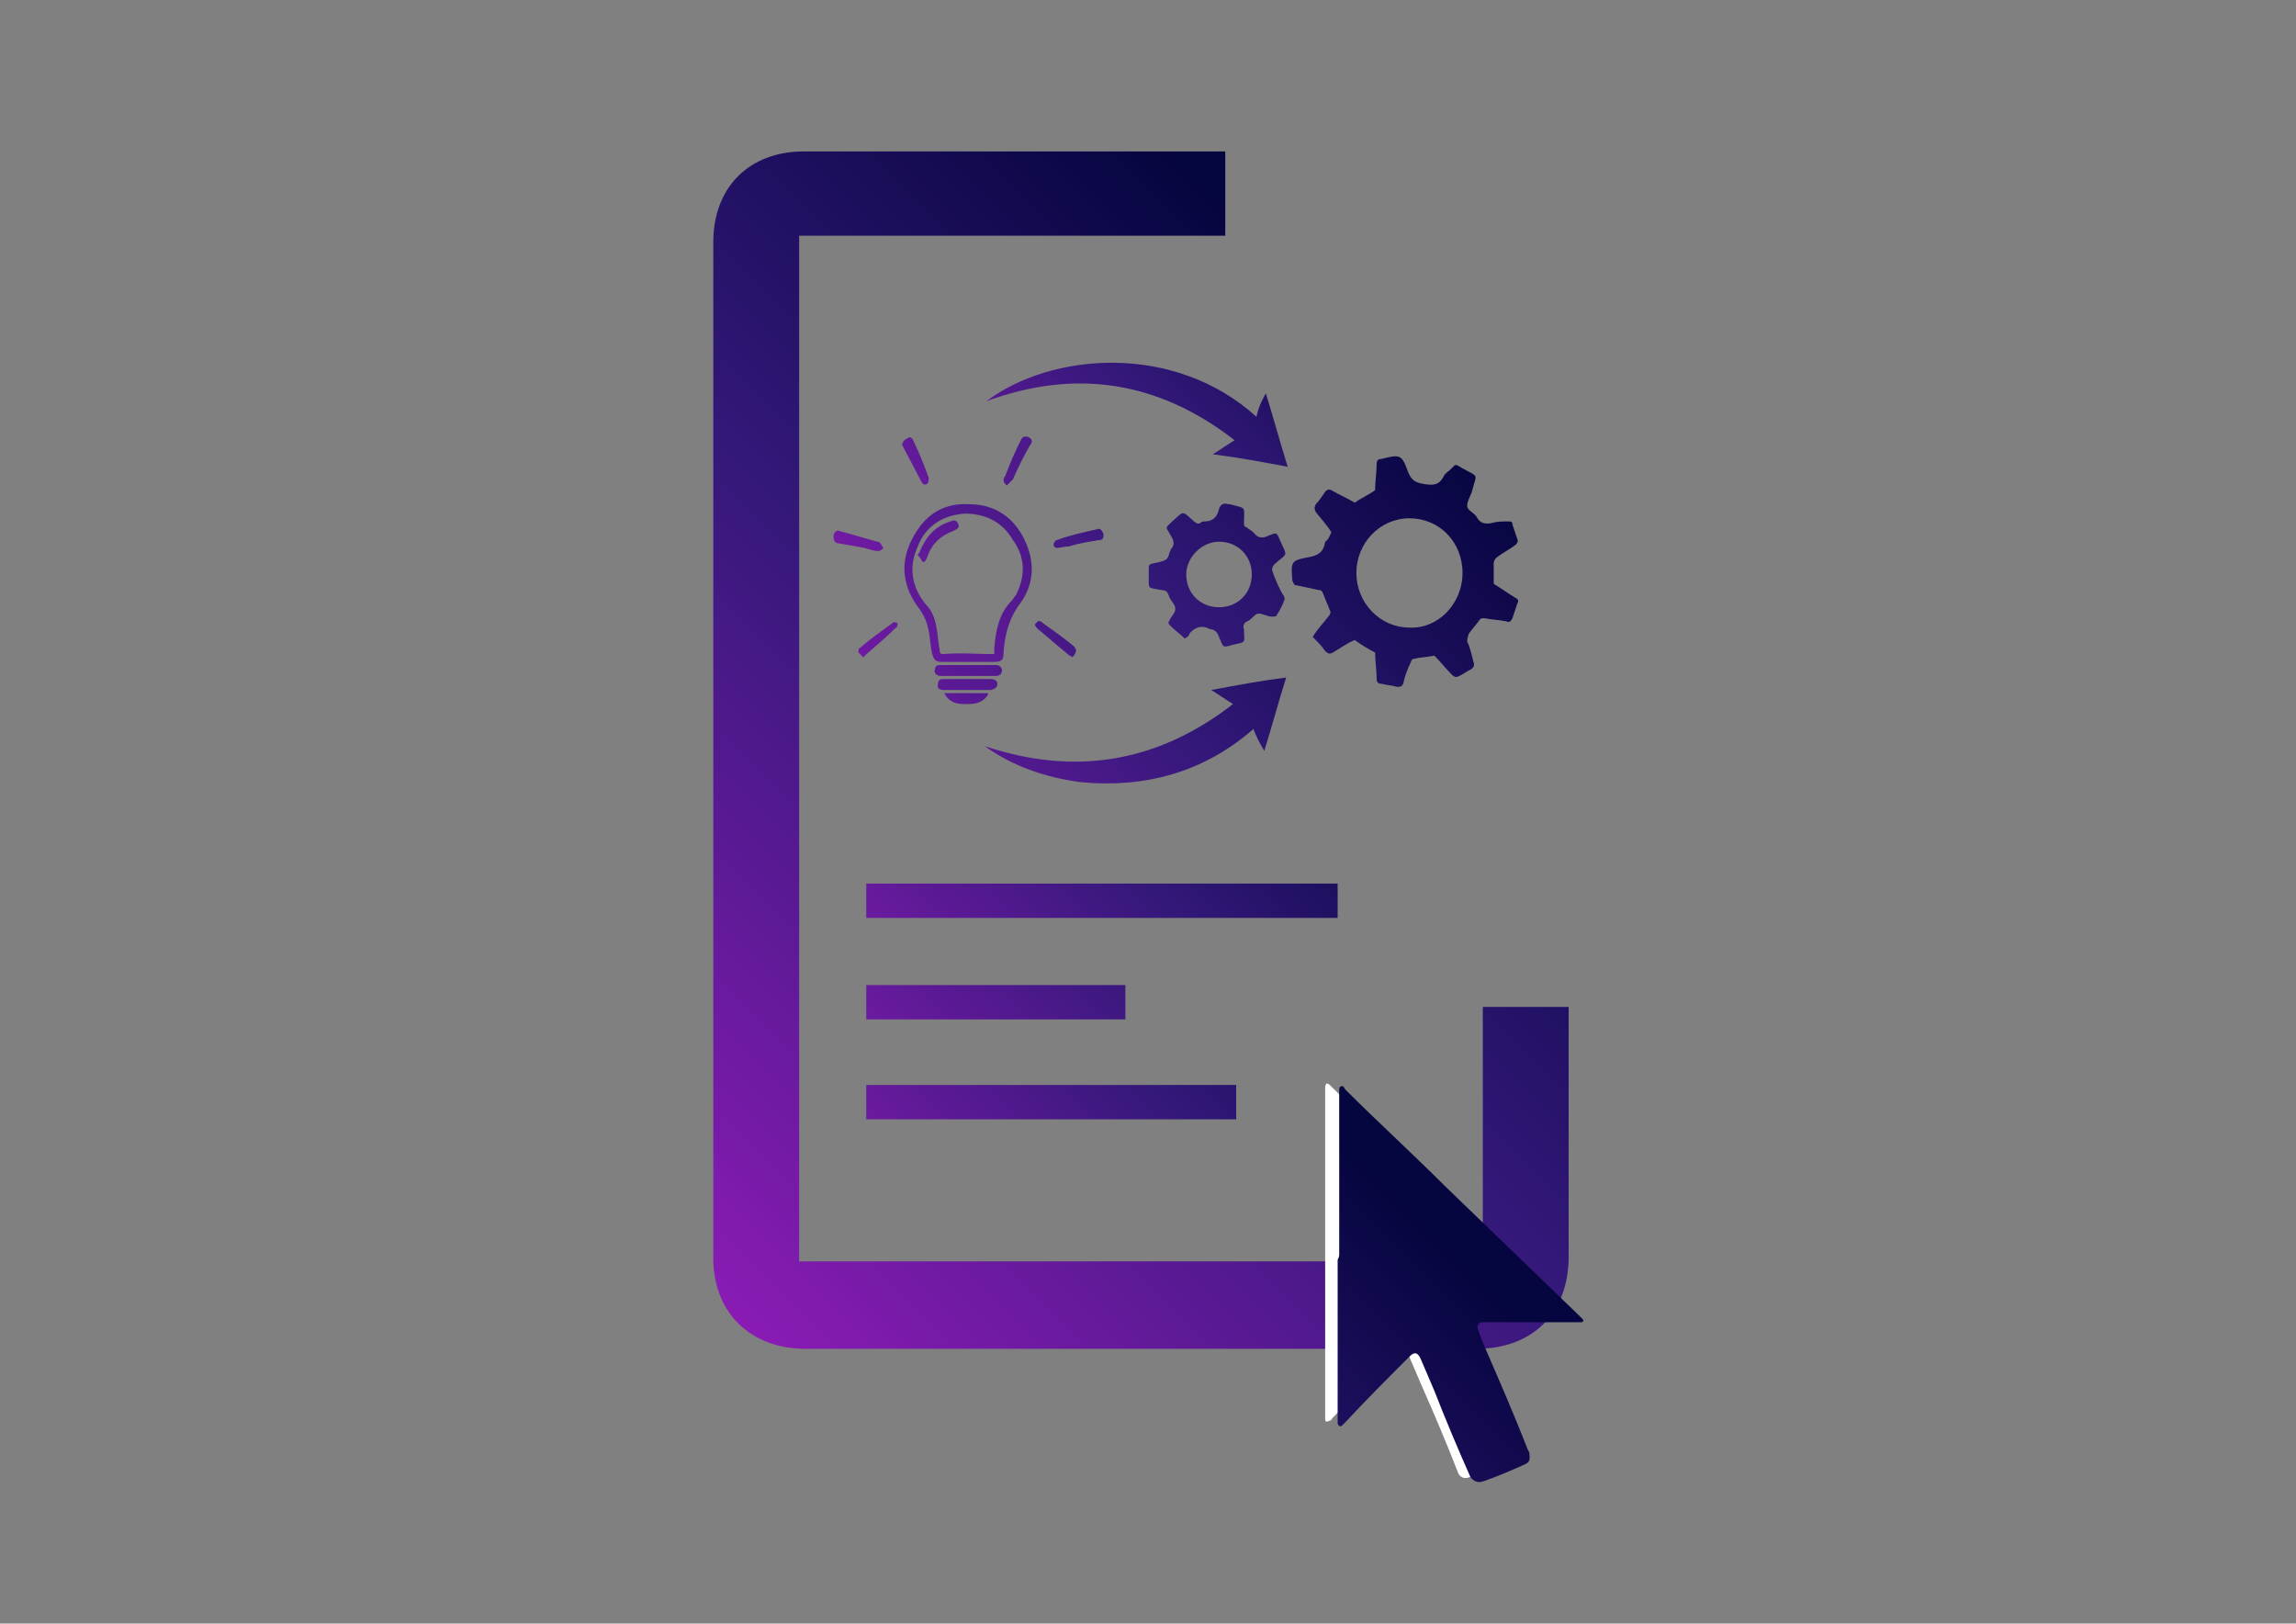
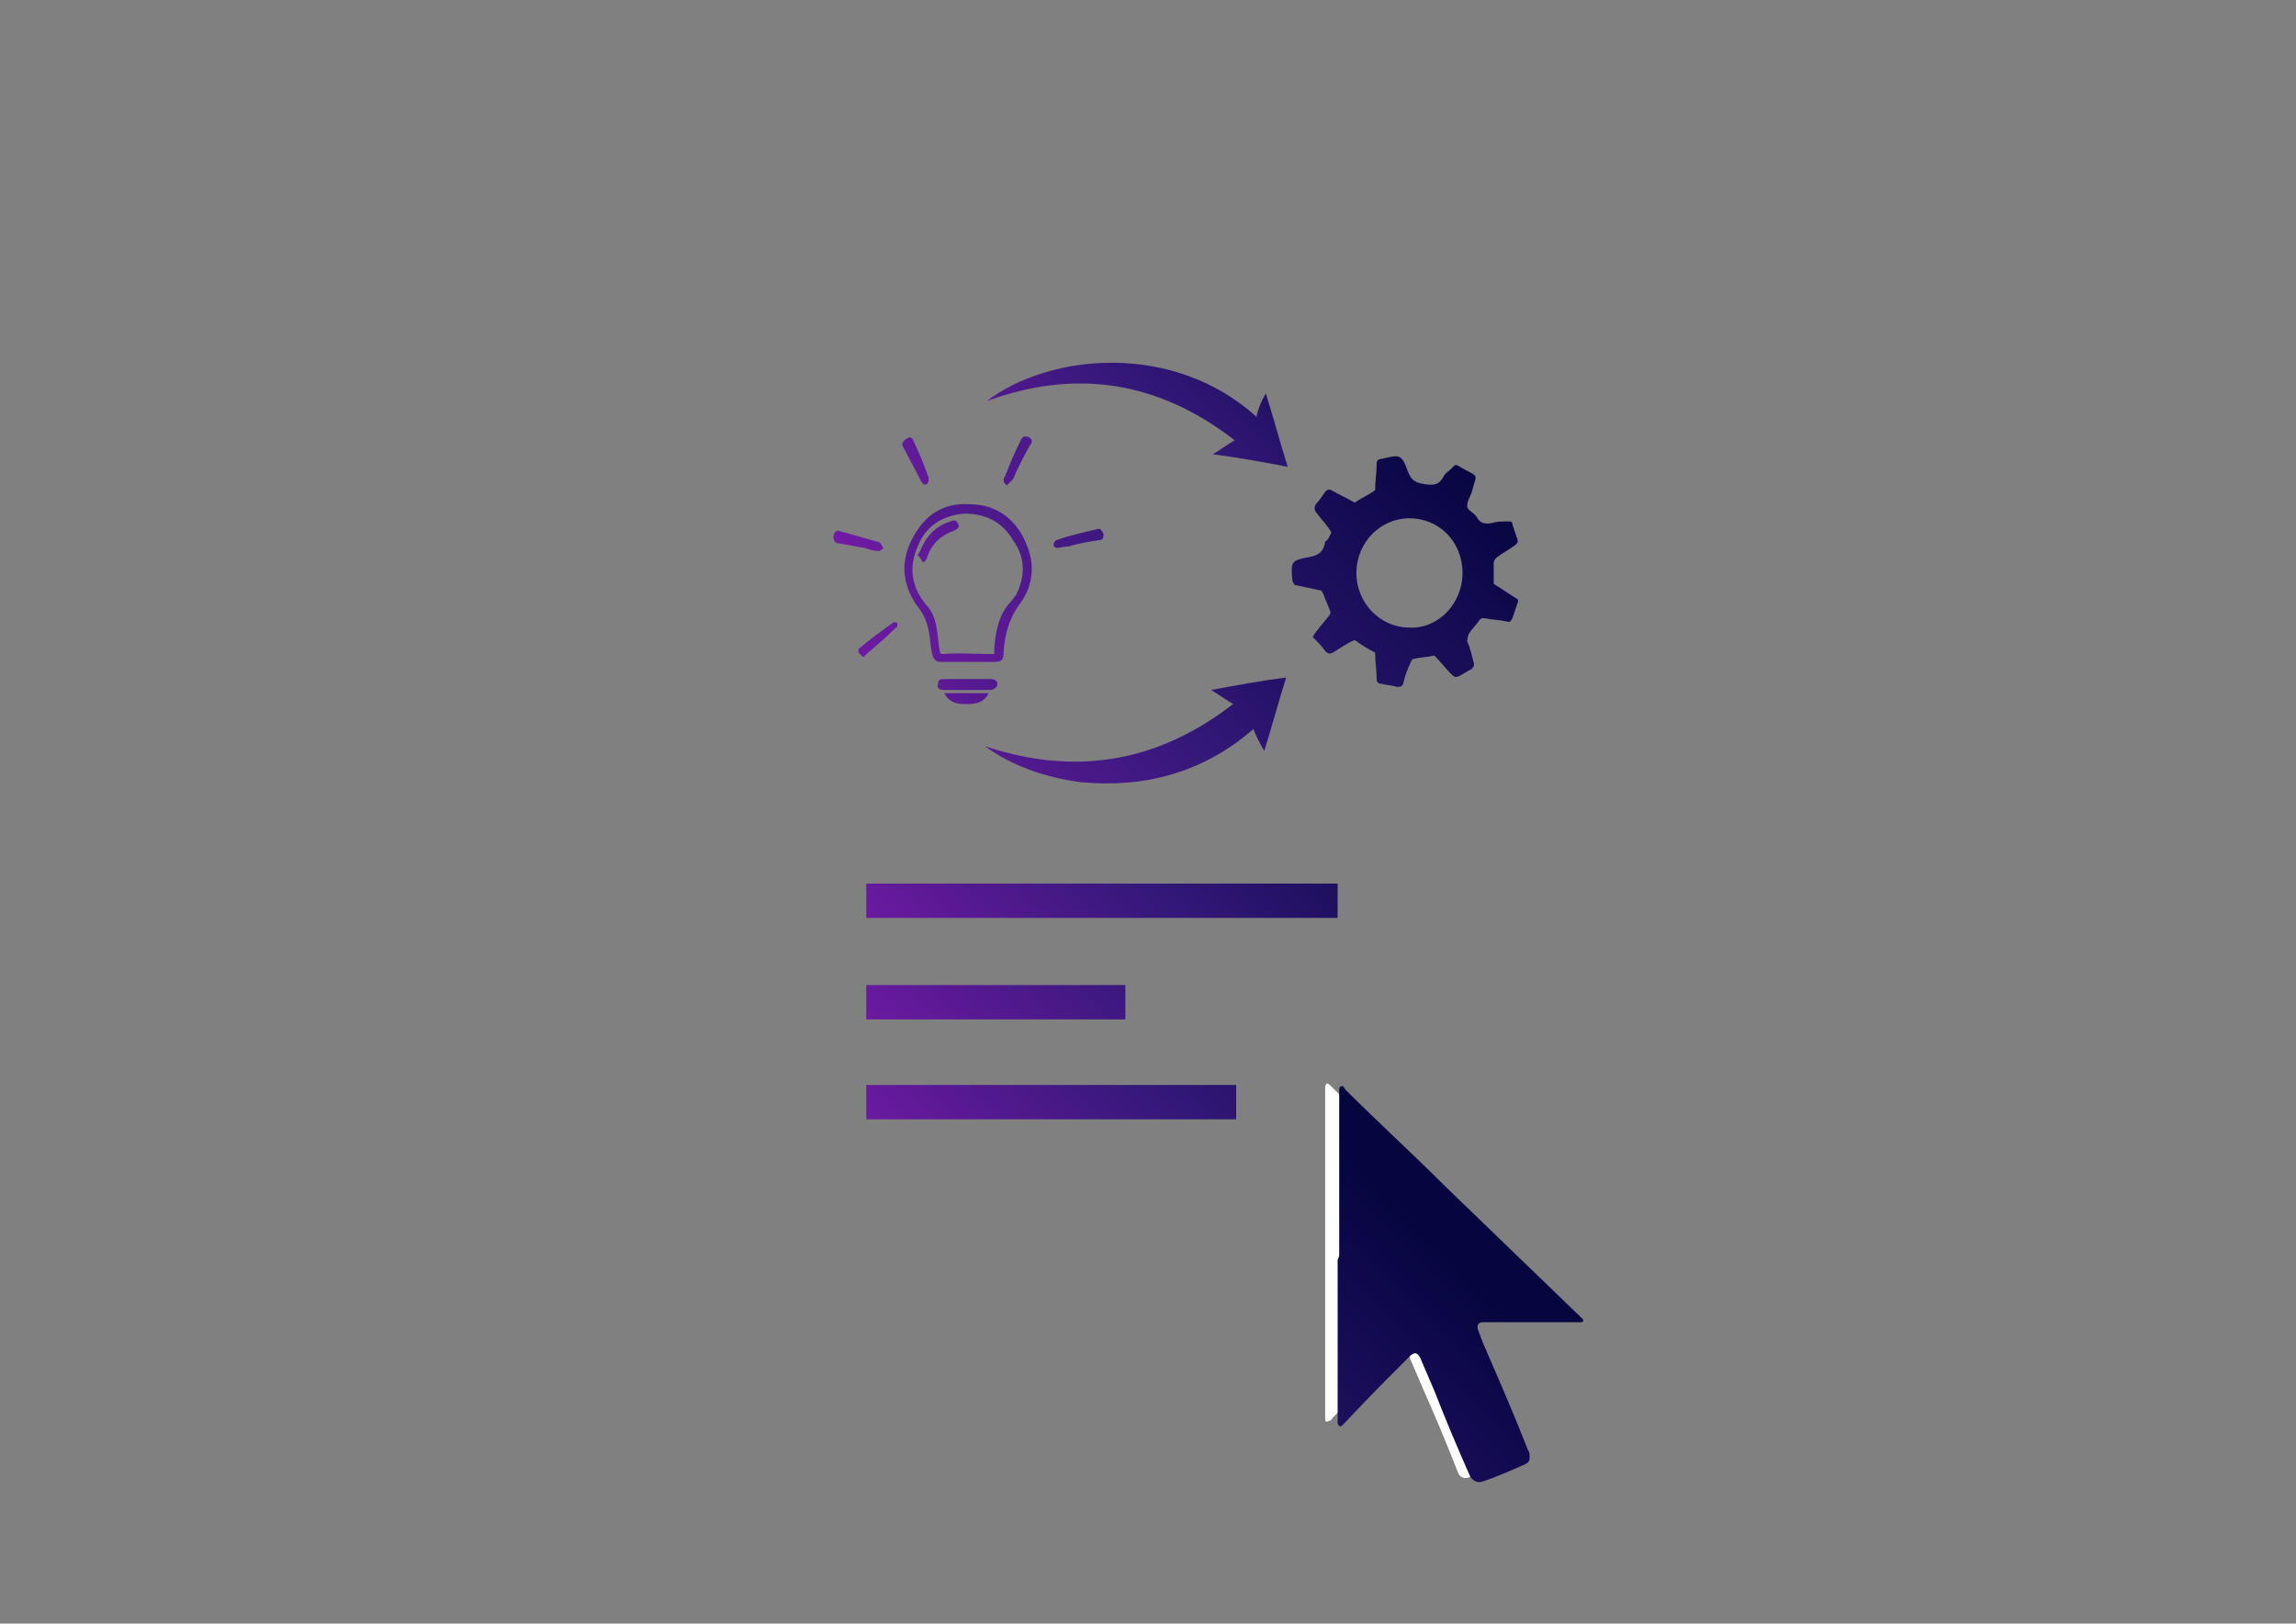
<svg xmlns="http://www.w3.org/2000/svg" version="1.1" id="Laag_1" x="0px" y="0px" viewBox="0 0 147.1 104" style="enable-background:new 0 0 147.1 104;" xml:space="preserve">
  <rect x="0" y="0" width="147.1" height="104" fill="#808080" stroke="none" />
  <style type="text/css">
	.st0{fill:url(#SVGID_1_);}
	.st1{fill:url(#SVGID_00000016793725245240543180000017982950038301244075_);}
	.st2{fill:url(#SVGID_00000096050380008243503660000017425315398285304999_);}
	.st3{fill:url(#SVGID_00000096761317451799048090000001187901078245887879_);}
	.st4{fill:url(#SVGID_00000160881614608721280480000015774141560386979738_);}
	.st5{fill:url(#SVGID_00000145739013670836430700000006605188440845895081_);}
	.st6{fill:url(#SVGID_00000031183521424098607530000004113203552638382003_);}
	.st7{fill:url(#SVGID_00000080895694537970033340000008423268881670323891_);}
	.st8{fill:url(#SVGID_00000085217524563051030640000008236456745025052349_);}
	.st9{fill:url(#SVGID_00000123414952075064232940000018427954132744553394_);}
	.st10{fill:url(#SVGID_00000080206065554607220440000007811792015457826494_);}
	.st11{fill:url(#SVGID_00000161591141947477638730000002655526925514045088_);}
	.st12{fill:url(#SVGID_00000120517200396058575110000009295134943624392375_);}
	.st13{fill:url(#SVGID_00000038381361252073931300000002215276450032266916_);}
	.st14{fill:url(#SVGID_00000083061809027508350730000008498776486192501182_);}
	.st15{fill:url(#SVGID_00000034073434993451437700000008329538059251036090_);}
	.st16{fill:url(#SVGID_00000126295047996110807810000018086334831038029460_);}
	.st17{fill:url(#SVGID_00000044898939723866869320000015258034381837977232_);}
	.st18{fill:url(#SVGID_00000153668461676982441220000006925098487462244277_);}
	.st19{fill:#FFFFFF;}
	.st20{fill:url(#SVGID_00000016793109308514665260000002183060545050116508_);}
	.st21{fill:#8A1BB5;}
	.st22{fill:#05053F;}
</style>
  <g>
    <g>
      <g>
        <linearGradient id="SVGID_1_" gradientUnits="userSpaceOnUse" x1="57.985" y1="68.914" x2="96.326" y2="30.573">
          <stop offset="4.513049e-04" style="stop-color:#8A1BB5" />
          <stop offset="0.542" style="stop-color:#331879" />
          <stop offset="1" style="stop-color:#05053F" />
        </linearGradient>
        <path class="st0" d="M85.3,34.1c-0.3-0.5-0.7-0.9-1-1.3c-0.1-0.2-0.1-0.3,0-0.5c0.2-0.2,0.4-0.5,0.6-0.8c0.1-0.1,0.2-0.2,0.4-0.1     c0.5,0.3,1,0.5,1.5,0.8c0.4-0.3,0.9-0.5,1.3-0.8c0-0.6,0.1-1.1,0.1-1.7c0-0.2,0.1-0.3,0.3-0.3c1.2-0.3,1.3-0.3,1.7,0.8     c0.2,0.5,0.4,0.7,1,0.8c0.6,0.1,1,0.1,1.3-0.5c0.1-0.2,0.3-0.3,0.4-0.4c0.4-0.4,0.3-0.4,0.8-0.1c1.1,0.6,0.9,0.3,0.6,1.5     c-0.1,0.3-0.3,0.6-0.3,0.9c0,0.3,0.4,0.4,0.6,0.7c0.2,0.4,0.5,0.5,1,0.4c0.3-0.1,0.7-0.1,1-0.1c0.2,0,0.3,0,0.3,0.2     c0.1,0.3,0.2,0.6,0.3,0.9c0.1,0.2,0,0.3-0.1,0.4c-0.4,0.3-0.8,0.5-1.2,0.8c-0.1,0.1-0.2,0.2-0.2,0.4c0,0.4,0,0.9,0,1.3     c0.5,0.3,0.9,0.6,1.4,0.9c0.2,0.1,0.2,0.2,0.1,0.4c-0.1,0.3-0.2,0.6-0.3,0.9c-0.1,0.2-0.2,0.3-0.4,0.2c-0.5-0.1-0.9-0.1-1.4-0.2     c-0.2,0-0.2,0-0.3,0.1c-0.2,0.3-0.5,0.6-0.7,0.9C94,40.9,94,41,94,41.1c0.2,0.4,0.3,0.9,0.4,1.3c0.1,0.2,0,0.4-0.2,0.5     c-0.2,0.1-0.5,0.3-0.7,0.4c-0.2,0.1-0.3,0.1-0.5-0.1c-0.4-0.4-0.7-0.8-1.1-1.2c-0.5,0.1-0.9,0.1-1.3,0.2c-0.1,0-0.2,0.1-0.2,0.2     c-0.2,0.4-0.4,0.9-0.5,1.4c-0.1,0.2-0.2,0.2-0.4,0.2c-0.3-0.1-0.6-0.1-1-0.2c-0.2,0-0.3-0.1-0.3-0.3c0-0.6-0.1-1.1-0.1-1.7     c-0.4-0.2-0.9-0.5-1.3-0.8c-0.5,0.2-0.9,0.5-1.4,0.8c-0.2,0.1-0.3,0.1-0.5-0.1c-0.2-0.3-0.5-0.6-0.8-0.9c0.3-0.5,0.7-0.9,1-1.3     c0.1-0.1,0.2-0.3,0.1-0.4c-0.1-0.3-0.3-0.7-0.4-1c-0.1-0.2-0.1-0.3-0.3-0.3c-0.5-0.1-0.9-0.2-1.4-0.3c-0.2,0-0.2-0.1-0.3-0.3     c-0.1-1.2-0.1-1.3,1-1.5c0.6-0.1,1-0.3,1.1-1C85.1,34.6,85.2,34.3,85.3,34.1z M93.7,36.7c0-2-1.5-3.5-3.4-3.5     c-1.9,0-3.4,1.6-3.4,3.5c0,1.9,1.5,3.5,3.4,3.5C92.1,40.3,93.7,38.7,93.7,36.7z" />
        <linearGradient id="SVGID_00000006692759903558474320000014257664687961614734_" gradientUnits="userSpaceOnUse" x1="54.333" y1="60.508" x2="93.08" y2="21.76">
          <stop offset="4.513049e-04" style="stop-color:#8A1BB5" />
          <stop offset="0.542" style="stop-color:#331879" />
          <stop offset="1" style="stop-color:#05053F" />
        </linearGradient>
-         <path style="fill:url(#SVGID_00000006692759903558474320000014257664687961614734_);" d="M75.9,40.9c-0.3-0.3-0.6-0.5-0.9-0.8     c-0.1-0.1-0.2-0.2-0.1-0.3c0.1-0.3,0.4-0.5,0.4-0.8c0-0.3-0.3-0.5-0.4-0.8c-0.1-0.3-0.2-0.4-0.5-0.4c-0.9-0.2-0.8,0-0.8-0.9     c0-0.9-0.1-0.7,0.7-0.9c0.3-0.1,0.5-0.1,0.6-0.5c0-0.1,0.1-0.2,0.1-0.3c0.3-0.3,0.2-0.6,0-0.9c-0.3-0.6-0.4-0.4,0.1-0.9     c0.8-0.7,0.6-0.7,1.4,0c0.1,0.1,0.3,0.2,0.4,0.1c0.1-0.1,0.2-0.1,0.3-0.1c0.5,0,0.8-0.3,0.9-0.8c0.1-0.3,0.3-0.4,0.6-0.3     c0,0,0.1,0,0.1,0c1.1,0.3,0.9,0.1,0.9,1.2c0,0.2,0,0.2,0.2,0.3c0.1,0.1,0.3,0.2,0.4,0.3c0.3,0.4,0.6,0.4,1,0.2     c0.5-0.2,0.5-0.2,0.7,0.3c0.5,1.1,0.5,0.8-0.3,1.5c-0.1,0.1-0.2,0.2-0.2,0.4c0,0,0,0,0,0c0.1,0.4,0.5,1.3,0.7,1.6     c0.1,0.1,0.1,0.2,0.1,0.3c-0.1,0.3-0.3,0.7-0.5,1c0,0.1-0.2,0.1-0.3,0.1c-0.3,0-0.6-0.2-0.9-0.2c-0.3,0.1-0.4,0.4-0.7,0.5     c-0.2,0.1-0.3,0.3-0.2,0.5c0,0.9,0.2,0.8-0.7,1c-0.7,0.2-0.6,0.2-0.9-0.5c-0.1-0.3-0.3-0.5-0.6-0.5c0,0,0,0,0,0     c-0.5-0.3-1-0.1-1.3,0.3C76.2,40.7,76.1,40.8,75.9,40.9z M80.2,36.8c0-1.2-0.9-2.1-2.1-2.1c-1.1,0-2.1,1-2.1,2.1     c0,1.2,0.9,2.1,2.1,2.1C79.3,38.9,80.2,38,80.2,36.8z" />
        <linearGradient id="SVGID_00000176036906810043448930000008577086894153222295_" gradientUnits="userSpaceOnUse" x1="60.613" y1="39.948" x2="85.914" y2="14.648">
          <stop offset="4.513049e-04" style="stop-color:#8A1BB5" />
          <stop offset="0.542" style="stop-color:#331879" />
          <stop offset="1" style="stop-color:#05053F" />
        </linearGradient>
        <path style="fill:url(#SVGID_00000176036906810043448930000008577086894153222295_);" d="M81.1,25.2c0.5,1.6,0.9,3.1,1.4,4.7     c-1.6-0.3-3.2-0.6-4.8-0.8c0.5-0.3,0.9-0.6,1.4-0.9c-4.9-3.8-10.2-4.6-15.9-2.5c4.1-3.1,12-3.8,17.3,1     C80.6,26.2,80.8,25.7,81.1,25.2z" />
        <linearGradient id="SVGID_00000045586316558214265610000013586137222112198067_" gradientUnits="userSpaceOnUse" x1="56.922" y1="63.057" x2="89.426" y2="30.553">
          <stop offset="4.513049e-04" style="stop-color:#8A1BB5" />
          <stop offset="0.542" style="stop-color:#331879" />
          <stop offset="1" style="stop-color:#05053F" />
        </linearGradient>
        <path style="fill:url(#SVGID_00000045586316558214265610000013586137222112198067_);" d="M79,45.1c-0.5-0.3-0.9-0.6-1.4-0.9     c1.6-0.3,3.2-0.6,4.8-0.8c-0.5,1.6-0.9,3.1-1.4,4.7c-0.3-0.5-0.5-0.9-0.7-1.4c-3.2,2.8-7,3.8-11.1,3.4c-2.2-0.3-4.3-1-6.1-2.3     C68.8,49.7,74.1,48.9,79,45.1z" />
        <linearGradient id="SVGID_00000182499915637102049870000002040041148717611956_" gradientUnits="userSpaceOnUse" x1="48.036" y1="51.41" x2="92.921" y2="6.524">
          <stop offset="4.513049e-04" style="stop-color:#8A1BB5" />
          <stop offset="0.542" style="stop-color:#331879" />
          <stop offset="1" style="stop-color:#05053F" />
        </linearGradient>
        <path style="fill:url(#SVGID_00000182499915637102049870000002040041148717611956_);" d="M62,42.4c-0.6,0-1.1,0-1.7,0     c-0.4,0-0.5-0.2-0.6-0.6c-0.1-0.5-0.1-0.9-0.2-1.4c-0.1-0.5-0.3-1-0.6-1.4c-1-1.3-1.3-2.8-0.5-4.4c0.8-1.6,2-2.4,3.7-2.3     c1.6,0,2.8,0.8,3.5,2.2c0.7,1.4,0.7,2.8-0.2,4.1c-0.7,0.9-1,1.9-1.1,3.1c0,0.6-0.1,0.7-0.7,0.7C63,42.4,62.5,42.4,62,42.4     C62,42.4,62,42.4,62,42.4z M63.7,41.9c0-0.1,0-0.3,0-0.4c0.1-1.1,0.3-2.2,1.1-3c0.1-0.1,0.2-0.3,0.3-0.4c0.6-1.2,0.6-2.4-0.2-3.5     c-0.7-1.2-1.8-1.7-3.1-1.7c-1.4,0.1-2.5,0.8-3,2.1c-0.6,1.3-0.4,2.6,0.5,3.7c0.4,0.4,0.6,0.9,0.7,1.5c0.1,0.5,0.1,1,0.2,1.4     c0,0.1,0,0.3,0.2,0.3C61.5,41.8,62.6,41.9,63.7,41.9z" />
        <linearGradient id="SVGID_00000142897672074170945920000015873104196188028803_" gradientUnits="userSpaceOnUse" x1="53.145" y1="51.736" x2="81.57" y2="23.311">
          <stop offset="4.513049e-04" style="stop-color:#8A1BB5" />
          <stop offset="0.542" style="stop-color:#331879" />
          <stop offset="1" style="stop-color:#05053F" />
        </linearGradient>
-         <path style="fill:url(#SVGID_00000142897672074170945920000015873104196188028803_);" d="M62,42.6c0.6,0,1.1,0,1.7,0     c0.2,0,0.4,0,0.5,0.3c0,0.2-0.1,0.4-0.4,0.4c-1.2,0-2.3,0-3.5,0c-0.3,0-0.5-0.2-0.4-0.4c0-0.3,0.2-0.3,0.5-0.3     C60.8,42.6,61.4,42.6,62,42.6C62,42.6,62,42.6,62,42.6z" />
        <linearGradient id="SVGID_00000045604047318724576430000002977267747910257555_" gradientUnits="userSpaceOnUse" x1="53.079" y1="52.714" x2="81.718" y2="24.075">
          <stop offset="4.513049e-04" style="stop-color:#8A1BB5" />
          <stop offset="0.542" style="stop-color:#331879" />
          <stop offset="1" style="stop-color:#05053F" />
        </linearGradient>
        <path style="fill:url(#SVGID_00000045604047318724576430000002977267747910257555_);" d="M62,44.2c-0.5,0-1,0-1.5,0     c-0.3,0-0.5-0.1-0.4-0.4c0-0.3,0.2-0.3,0.4-0.3c1,0,2,0,3,0c0.2,0,0.4,0.1,0.4,0.3c0,0.2-0.1,0.3-0.4,0.4     C62.9,44.2,62.4,44.2,62,44.2z" />
        <linearGradient id="SVGID_00000019669835141096202300000006535940934164136075_" gradientUnits="userSpaceOnUse" x1="54.006" y1="49.641" x2="88.009" y2="15.638">
          <stop offset="4.513049e-04" style="stop-color:#8A1BB5" />
          <stop offset="0.542" style="stop-color:#331879" />
          <stop offset="1" style="stop-color:#05053F" />
        </linearGradient>
        <path style="fill:url(#SVGID_00000019669835141096202300000006535940934164136075_);" d="M67.7,35.1c-0.1,0-0.2-0.1-0.2-0.2     c0-0.1,0.1-0.3,0.2-0.3c0.8-0.3,1.7-0.5,2.6-0.7c0.2-0.1,0.3,0.1,0.4,0.3c0,0.2,0,0.4-0.3,0.4c-0.6,0.1-1.3,0.2-1.9,0.4     C68.2,35,67.9,35.1,67.7,35.1z" />
        <linearGradient id="SVGID_00000060028484920283820560000003530285523960449414_" gradientUnits="userSpaceOnUse" x1="50.625" y1="37.721" x2="83.414" y2="4.933">
          <stop offset="4.513049e-04" style="stop-color:#8A1BB5" />
          <stop offset="0.542" style="stop-color:#331879" />
          <stop offset="1" style="stop-color:#05053F" />
        </linearGradient>
        <path style="fill:url(#SVGID_00000060028484920283820560000003530285523960449414_);" d="M58.3,28c0,0,0.2,0.1,0.2,0.2     c0.4,0.8,0.7,1.6,1,2.4c0,0.1,0,0.3-0.1,0.4c-0.2,0.1-0.3,0-0.4-0.2c-0.4-0.8-0.8-1.5-1.2-2.3C57.8,28.3,58,28.1,58.3,28z" />
        <linearGradient id="SVGID_00000098184880636190801380000000603503812451589816_" gradientUnits="userSpaceOnUse" x1="39.415" y1="55.138" x2="108.779" y2="-14.226">
          <stop offset="4.513049e-04" style="stop-color:#8A1BB5" />
          <stop offset="0.542" style="stop-color:#331879" />
          <stop offset="1" style="stop-color:#05053F" />
        </linearGradient>
        <path style="fill:url(#SVGID_00000098184880636190801380000000603503812451589816_);" d="M64.5,31.1c-0.1-0.1-0.2-0.2-0.2-0.3     c0-0.1,0-0.2,0.1-0.3c0.3-0.8,0.6-1.5,1-2.3c0.1-0.2,0.2-0.3,0.5-0.2c0.2,0.1,0.3,0.3,0.1,0.5c-0.4,0.7-0.8,1.5-1.1,2.2     C64.7,30.9,64.6,31,64.5,31.1z" />
        <linearGradient id="SVGID_00000143603539489430682260000015741466271164645773_" gradientUnits="userSpaceOnUse" x1="46.708" y1="50.42" x2="93.787" y2="3.34">
          <stop offset="4.513049e-04" style="stop-color:#8A1BB5" />
          <stop offset="0.542" style="stop-color:#331879" />
          <stop offset="1" style="stop-color:#05053F" />
        </linearGradient>
        <path style="fill:url(#SVGID_00000143603539489430682260000015741466271164645773_);" d="M55.3,42.1c-0.1-0.1-0.2-0.2-0.3-0.3     c0-0.1,0-0.3,0.1-0.3c0.7-0.6,1.4-1.1,2.1-1.6c0.1-0.1,0.2,0,0.3,0c0,0.1,0,0.3-0.1,0.3c-0.6,0.6-1.3,1.2-2,1.8     C55.5,42,55.4,42,55.3,42.1z" />
        <linearGradient id="SVGID_00000153665075784287474600000009366037646689731983_" gradientUnits="userSpaceOnUse" x1="50.704" y1="38.775" x2="74.054" y2="15.425">
          <stop offset="4.513049e-04" style="stop-color:#8A1BB5" />
          <stop offset="0.542" style="stop-color:#331879" />
          <stop offset="1" style="stop-color:#05053F" />
        </linearGradient>
        <path style="fill:url(#SVGID_00000153665075784287474600000009366037646689731983_);" d="M53.7,34c0.1,0,0.3,0.1,0.4,0.1     c0.7,0.2,1.4,0.4,2.1,0.6c0.1,0,0.1,0,0.2,0.1c0.1,0.1,0.1,0.2,0.2,0.3c-0.1,0.1-0.2,0.2-0.3,0.2c-0.3,0-0.6-0.1-0.9-0.2     c-0.6-0.1-1.1-0.2-1.7-0.3c-0.2,0-0.3-0.2-0.3-0.4C53.4,34.2,53.5,34,53.7,34C53.6,33.9,53.6,34,53.7,34z" />
        <linearGradient id="SVGID_00000120522583835162754540000010256675181243674755_" gradientUnits="userSpaceOnUse" x1="62.692" y1="45.772" x2="74.598" y2="33.866">
          <stop offset="4.513049e-04" style="stop-color:#8A1BB5" />
          <stop offset="0.542" style="stop-color:#331879" />
          <stop offset="1" style="stop-color:#05053F" />
        </linearGradient>
-         <path style="fill:url(#SVGID_00000120522583835162754540000010256675181243674755_);" d="M68.7,42.1c-0.1-0.1-0.2-0.1-0.3-0.2     c-0.6-0.5-1.3-1.1-1.9-1.6c-0.1-0.1-0.3-0.3-0.1-0.4c0.1-0.2,0.3-0.1,0.4,0c0.7,0.5,1.4,1,2,1.5c0.1,0.1,0.2,0.3,0.1,0.4     C68.9,41.9,68.8,42,68.7,42.1z" />
        <linearGradient id="SVGID_00000182514902240668386270000002554811801274329762_" gradientUnits="userSpaceOnUse" x1="53.474" y1="52.941" x2="80.825" y2="25.59">
          <stop offset="4.513049e-04" style="stop-color:#8A1BB5" />
          <stop offset="0.542" style="stop-color:#331879" />
          <stop offset="1" style="stop-color:#05053F" />
        </linearGradient>
        <path style="fill:url(#SVGID_00000182514902240668386270000002554811801274329762_);" d="M63.3,44.5c-0.4,0.6-0.9,0.6-1.5,0.6     c-0.5,0-1-0.1-1.3-0.7c1,0,1.9,0,2.8,0C63.3,44.4,63.3,44.5,63.3,44.5z" />
        <linearGradient id="SVGID_00000044158699847266211900000010385774889133240994_" gradientUnits="userSpaceOnUse" x1="46.54" y1="47.912" x2="95.453" y2="-1.002">
          <stop offset="4.513049e-04" style="stop-color:#8A1BB5" />
          <stop offset="0.542" style="stop-color:#331879" />
          <stop offset="1" style="stop-color:#05053F" />
        </linearGradient>
        <path style="fill:url(#SVGID_00000044158699847266211900000010385774889133240994_);" d="M58.8,35.6c0-0.1,0.1-0.2,0.1-0.2     c0.4-1,1-1.7,2-2c0.2-0.1,0.4-0.1,0.5,0.2c0.1,0.2-0.1,0.3-0.3,0.4c-0.8,0.3-1.4,0.8-1.7,1.7c-0.1,0.2-0.1,0.3-0.3,0.3     C59,35.8,58.9,35.6,58.8,35.6z" />
      </g>
    </g>
    <g>
      <g>
        <linearGradient id="SVGID_00000138564797163533632450000002813686095370810756_" gradientUnits="userSpaceOnUse" x1="41.588" y1="79.48" x2="93.208" y2="27.86">
          <stop offset="4.513049e-04" style="stop-color:#8A1BB5" />
          <stop offset="0.542" style="stop-color:#331879" />
          <stop offset="1" style="stop-color:#05053F" />
        </linearGradient>
-         <path style="fill:url(#SVGID_00000138564797163533632450000002813686095370810756_);" d="M78.5,9.7c0,1.9,0,3.6,0,5.4     c-9.1,0-18.2,0-27.3,0c0,22,0,43.8,0,65.7c14.6,0,29.1,0,43.8,0c0-5.4,0-10.9,0-16.3c1.8,0,3.6,0,5.5,0c0,0.3,0,0.5,0,0.8     c0,5.1,0,10.1,0,15.2c0,3.6-2.3,5.9-5.9,5.9c-14.3,0-28.7,0-43,0c-3.5,0-5.9-2.3-5.9-5.8c0-21.7,0-43.4,0-65.1     c0-3.5,2.3-5.8,5.8-5.8c8.7,0,17.4,0,26.1,0C77.9,9.7,78.1,9.7,78.5,9.7z" />
      </g>
    </g>
    <g>
      <linearGradient id="SVGID_00000031200281151860488850000009932978390013536950_" gradientUnits="userSpaceOnUse" x1="57.102" y1="71.228" x2="85.641" y2="42.69">
        <stop offset="4.513049e-04" style="stop-color:#8A1BB5" />
        <stop offset="0.542" style="stop-color:#331879" />
        <stop offset="1" style="stop-color:#05053F" />
      </linearGradient>
      <rect x="55.5" y="56.6" style="fill:url(#SVGID_00000031200281151860488850000009932978390013536950_);" width="30.2" height="2.2" />
      <linearGradient id="SVGID_00000005951935927259946420000010210607293738272691_" gradientUnits="userSpaceOnUse" x1="53.397" y1="74.567" x2="83.536" y2="44.427">
        <stop offset="4.513049e-04" style="stop-color:#8A1BB5" />
        <stop offset="0.542" style="stop-color:#331879" />
        <stop offset="1" style="stop-color:#05053F" />
      </linearGradient>
      <rect x="55.5" y="63.1" style="fill:url(#SVGID_00000005951935927259946420000010210607293738272691_);" width="16.6" height="2.2" />
      <linearGradient id="SVGID_00000101079765942009121870000016733476006192520103_" gradientUnits="userSpaceOnUse" x1="55.372" y1="82.585" x2="84.447" y2="53.51">
        <stop offset="4.513049e-04" style="stop-color:#8A1BB5" />
        <stop offset="0.542" style="stop-color:#331879" />
        <stop offset="1" style="stop-color:#05053F" />
      </linearGradient>
      <rect x="55.5" y="69.5" style="fill:url(#SVGID_00000101079765942009121870000016733476006192520103_);" width="23.7" height="2.2" />
    </g>
    <g>
      <g>
        <path class="st19" d="M95,88.3c-0.3-0.8-0.7-1.6-1-2.4c-0.1-0.2-0.2-0.5-0.3-0.8c-0.1-0.2,0-0.4,0.3-0.5c0.1,0,0.1,0,0.2,0     c0.3,0,0.6,0,0.9,0v-5.6c-1.1-1.1-2.2-2.2-3.4-3.2c-2.1-2.1-4.3-4.1-6.4-6.2c-0.1-0.1-0.2-0.2-0.3-0.2c-0.1,0.1-0.1,0.2-0.1,0.3     c0,1.3,0,2.5,0,3.8c0,2.2,0,4.5,0,6.7h0v0.2c0,3.4,0,6.9,0,10.3c0,0.1,0,0.1,0,0.2c0,0.2,0.1,0.2,0.3,0.1c0.1,0,0.1-0.1,0.2-0.2     c1.4-1.4,2.8-2.8,4.1-4.2c0.3-0.3,0.5-0.2,0.7,0.1c0.3,0.7,0.6,1.4,0.9,2.1c0.8,1.8,1.6,3.7,2.3,5.5c0.1,0.3,0.4,0.5,0.8,0.3     c0.3-0.1,0.7-0.3,1-0.4V88.3z" />
      </g>
    </g>
    <g>
      <g>
        <linearGradient id="SVGID_00000101062825311115675580000004800752812578499983_" gradientUnits="userSpaceOnUse" x1="55.357" y1="118.142" x2="93.241" y2="80.258">
          <stop offset="4.513049e-04" style="stop-color:#8A1BB5" />
          <stop offset="0.542" style="stop-color:#331879" />
          <stop offset="1" style="stop-color:#05053F" />
        </linearGradient>
        <path style="fill:url(#SVGID_00000101062825311115675580000004800752812578499983_);" d="M85.8,80.4c0-2.2,0-4.5,0-6.7     c0-1.3,0-2.5,0-3.8c0-0.1,0-0.3,0.1-0.3c0.2-0.1,0.2,0.1,0.3,0.2c2.1,2.1,4.3,4.1,6.4,6.2c2.9,2.8,5.7,5.5,8.6,8.3     c0.1,0.1,0.2,0.2,0.2,0.2c0.1,0.1,0,0.2-0.1,0.2c-0.1,0-0.2,0-0.2,0c-1.5,0-3,0-4.5,0c-0.5,0-0.9,0-1.4,0c-0.1,0-0.1,0-0.2,0     c-0.3,0-0.4,0.2-0.3,0.5c0.1,0.3,0.2,0.5,0.3,0.8c1,2.3,2,4.6,2.9,6.9c0.1,0.1,0.1,0.3,0.1,0.5c0,0.2-0.1,0.3-0.3,0.4     c-0.9,0.4-1.8,0.8-2.7,1.1c-0.3,0.1-0.6,0-0.8-0.3c-0.8-1.8-1.6-3.7-2.3-5.5c-0.3-0.7-0.6-1.4-0.9-2.1c-0.2-0.4-0.4-0.4-0.7-0.1     c-1.4,1.4-2.8,2.8-4.1,4.2c-0.1,0.1-0.1,0.1-0.2,0.2c-0.1,0.1-0.2,0.1-0.3-0.1c0-0.1,0-0.1,0-0.2c0-3.4,0-6.9,0-10.3     C85.8,80.5,85.8,80.4,85.8,80.4C85.8,80.4,85.8,80.4,85.8,80.4z" />
      </g>
    </g>
  </g>
</svg>